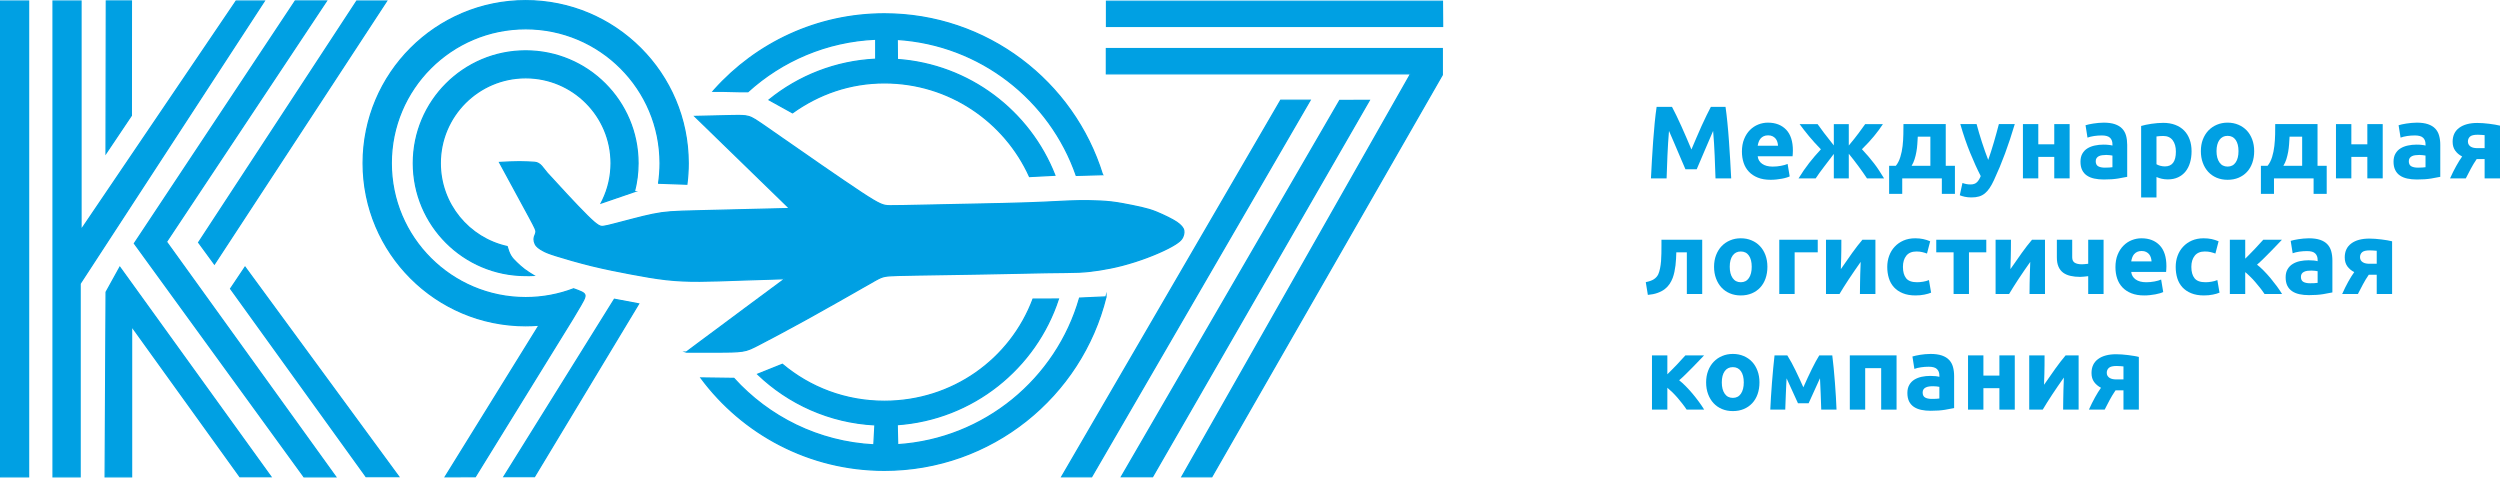
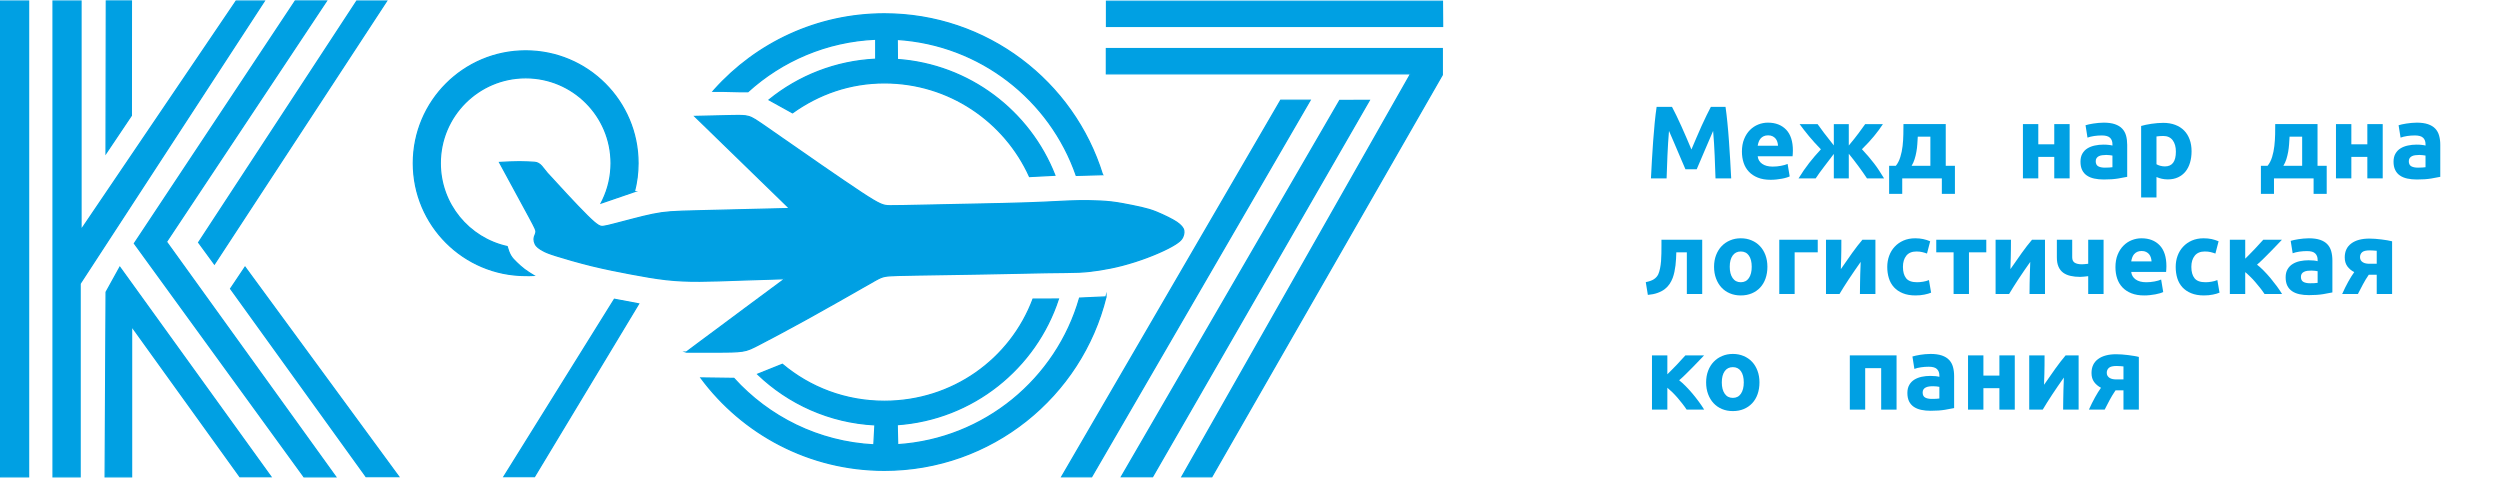
<svg xmlns="http://www.w3.org/2000/svg" xml:space="preserve" width="1000px" height="191px" version="1.1" style="shape-rendering:geometricPrecision; text-rendering:geometricPrecision; image-rendering:optimizeQuality; fill-rule:evenodd; clip-rule:evenodd" viewBox="0 0 80658 15404">
  <defs>
    <style type="text/css"> .str0 {stroke:#00A0E3;stroke-width:40;stroke-miterlimit:22.926} .fil0 {fill:#00A0E3} .fil1 {fill:#00A0E3;fill-rule:nonzero} </style>
  </defs>
  <g id="Слой_x0020_1">
    <g id="_938017632">
      <polygon class="fil0 str0" points="3421,4944 4238,3727 4240,29 3430,29 " />
      <polygon class="fil0 str0" points="6408,7822 6918,8519 12474,32 11511,31 " />
      <polygon class="fil0 str0" points="7439,9314 7906,8618 12865,15378 11811,15378 " />
      <polygon class="fil0 str0" points="3392,15383 3423,9423 3866,8621 8740,15379 7739,15379 4246,10526 4246,15383 " />
      <polygon class="fil0 str0" points="46538,38 46544,852 35699,852 35699,38 " />
      <polygon class="fil0 str0" points="39096,15382 46533,2415 46533,1565 35695,1565 35695,2382 45511,2382 38130,15382 " />
      <polygon class="fil0 str0" points="44179,3237 43224,3239 36180,15379 37186,15379 " />
      <polygon class="fil0 str0" points="34253,15382 41320,3233 42269,3233 35219,15382 " />
      <path id="Airplane" class="fil0 str0" d="M22142 11359c321,1 727,1 1028,1 301,0 583,-2 779,-31 196,-29 306,-87 612,-247 306,-160 809,-423 1436,-770 628,-346 1380,-775 1807,-1019 428,-244 530,-304 620,-340 91,-36 171,-48 292,-56 121,-9 284,-14 817,-23 533,-8 1436,-22 2237,-37 800,-15 1498,-33 1999,-40 500,-8 804,-6 1052,-17 249,-12 442,-36 660,-70 218,-35 460,-80 727,-150 266,-69 556,-162 815,-260 260,-98 490,-200 665,-290 174,-89 294,-165 366,-228 72,-63 96,-112 113,-156 17,-44 27,-84 29,-125 3,-41 -3,-83 -25,-128 -23,-44 -62,-91 -116,-137 -53,-46 -122,-92 -215,-144 -93,-52 -212,-111 -341,-170 -128,-59 -267,-118 -427,-166 -160,-48 -341,-86 -546,-128 -204,-41 -432,-86 -669,-114 -237,-27 -484,-36 -713,-39 -228,-3 -438,0 -669,9 -231,9 -483,24 -785,38 -302,14 -654,27 -1342,44 -688,16 -1713,36 -2396,50 -684,14 -1025,23 -1238,21 -214,-3 -300,-16 -949,-444 -648,-428 -1859,-1271 -2523,-1733 -663,-462 -778,-542 -870,-598 -91,-56 -158,-88 -223,-106 -66,-19 -130,-26 -204,-29 -73,-3 -155,-3 -411,2 -256,5 -686,16 -1115,26 1019,991 2038,1982 3057,2972 -1057,25 -2114,51 -2759,67 -644,16 -877,22 -1079,38 -203,15 -376,39 -571,79 -195,39 -412,94 -633,151 -221,57 -446,116 -610,159 -165,43 -270,70 -359,81 -90,11 -164,5 -515,-342 -351,-346 -979,-1032 -1293,-1376 -128,-140 -214,-337 -409,-349 -95,-6 -286,-18 -490,-18 -205,0 -423,11 -641,23 365,668 769,1411 961,1770 193,359 212,410 213,456 1,45 -16,85 -31,123 -16,38 -30,75 -31,123 -1,48 12,106 35,154 22,48 55,85 100,122 46,37 105,73 172,108 67,36 143,72 405,155 261,83 708,212 1140,319 433,106 853,189 1255,265 403,76 789,145 1153,186 364,41 705,53 1088,51 383,-1 806,-18 1256,-34 450,-17 1020,-30 1496,-47 -442,326 -925,686 -1293,958 -367,272 -661,490 -955,711 -295,221 -643,474 -939,699z" />
      <path class="fil0 str0" d="M35683 9578c-792,3212 -3693,5595 -7150,5595 -2425,0 -4576,-1172 -5918,-2981 368,4 695,10 1063,15 1128,1244 2727,2053 4515,2144 11,-210 24,-434 35,-644 -1466,-74 -2790,-683 -3783,-1635 272,-109 525,-211 797,-320 893,750 2034,1193 3291,1193 2200,0 4065,-1352 4796,-3296 273,0 546,-1 819,-2 -732,2237 -2763,3885 -5201,4054 5,215 11,430 15,645 2801,-181 5122,-2123 5869,-4729 284,-13 568,-26 852,-39z" />
      <path class="fil0 str0" d="M35570 5634c-927,-3005 -3727,-5189 -7037,-5189 -2178,0 -4135,946 -5483,2449 -15,16 -30,33 -44,50 388,-6 736,20 1125,14 1099,-998 2538,-1627 4123,-1694 2,211 -3,435 0,645 -1301,61 -2493,543 -3441,1312 252,140 504,279 756,418 842,-604 1849,-966 2964,-966 2083,0 3876,1240 4682,3022 273,-14 546,-28 818,-42 -812,-2072 -2762,-3573 -5080,-3735 0,-216 -6,-431 -6,-647 2683,167 4929,1950 5776,4387 282,-8 565,-16 847,-24z" />
      <polygon class="fil0 str0" points="20605,9802 19822,9654 16257,15378 17244,15378 " />
      <path class="fil0 str0" d="M20467 6184c77,-294 118,-602 118,-920 0,-2002 -1623,-3624 -3625,-3624 -2002,0 -3625,1622 -3625,3624 0,2002 1623,3625 3625,3625 71,0 190,2 260,-2 -102,-63 -205,-125 -299,-196 -93,-70 -178,-148 -253,-221 -76,-73 -144,-141 -193,-226 -50,-85 -82,-187 -113,-290 -1234,-273 -2157,-1373 -2157,-2690 0,-1521 1234,-2755 2755,-2755 1522,0 2755,1234 2755,2755 0,427 -97,831 -270,1191 -15,32 -31,64 -48,96 357,-123 714,-245 1070,-367z" />
-       <path class="fil0 str0" d="M21249 5910c312,14 599,18 912,32 29,-222 43,-448 43,-678 0,-2896 -2347,-5244 -5244,-5244 -2896,0 -5244,2348 -5244,5244 0,2897 2348,5245 5244,5245 144,0 292,-7 433,-18l-3029 4891 971 -3 3143 -5093c89,-150 179,-300 254,-428 75,-128 136,-235 142,-305 5,-70 -46,-104 -117,-138 -70,-33 -160,-66 -251,-98 -480,183 -1001,284 -1546,284 -2395,0 -4336,-1942 -4336,-4337 0,-2394 1941,-4336 4336,-4336 2395,0 4336,1942 4336,4336 0,220 -16,435 -47,646z" />
      <polygon class="fil0 str0" points="9526,29 4335,7853 9807,15383 10832,15383 5370,7801 10535,29 " />
      <polygon class="fil0 str0" points="2585,9151 8528,33 7618,33 2614,7419 2614,33 1711,33 1711,15383 2585,15383 " />
      <polygon class="fil0 str0" points="20,33 923,33 923,15383 20,15383 " />
    </g>
    <path class="fil1" d="M53944 3447c39,74 86,164 138,272 52,107 107,224 163,349 57,125 113,253 169,384 56,131 108,254 157,370 49,-116 101,-239 157,-370 55,-131 111,-259 168,-384 57,-125 111,-242 164,-349 52,-108 98,-198 138,-272l473 0c22,153 43,325 61,514 19,190 36,388 50,593 15,205 28,411 40,617 12,207 23,401 32,583l-506 0c-7,-224 -16,-468 -27,-733 -11,-264 -27,-530 -50,-798 -40,93 -84,196 -133,309 -49,113 -97,227 -146,340 -47,113 -93,221 -138,324 -45,103 -82,192 -113,265l-363 0c-31,-73 -69,-162 -114,-265 -44,-103 -90,-211 -138,-324 -48,-113 -96,-227 -145,-340 -49,-113 -94,-216 -134,-309 -22,268 -39,534 -50,798 -11,265 -20,509 -27,733l-505 0c8,-182 19,-376 31,-583 12,-206 26,-412 40,-617 15,-205 31,-403 50,-593 19,-189 39,-361 62,-514l496 0z" />
    <path id="1" class="fil1" d="M56200 4892c0,-156 24,-292 72,-408 47,-116 110,-214 188,-291 77,-78 167,-137 267,-177 101,-40 205,-60 312,-60 248,0 444,77 589,228 144,152 216,376 216,671 0,29 -1,61 -3,95 -2,34 -5,65 -7,91l-1125 0c11,103 59,184 143,243 85,60 198,90 340,90 91,0 180,-8 268,-25 87,-16 159,-37 214,-61l67 402c-27,14 -62,27 -107,40 -44,14 -93,25 -148,35 -54,10 -112,19 -174,25 -63,7 -125,10 -187,10 -157,0 -294,-23 -411,-70 -116,-46 -213,-110 -289,-191 -77,-81 -134,-177 -170,-288 -37,-111 -55,-231 -55,-359zm1165 -190c-2,-42 -10,-83 -22,-123 -12,-40 -31,-76 -56,-107 -26,-31 -58,-56 -97,-76 -39,-20 -87,-30 -145,-30 -55,0 -103,9 -143,28 -40,19 -73,44 -100,75 -26,31 -47,67 -61,108 -15,41 -25,83 -32,125l656 0z" />
    <path id="2" class="fil1" d="M58027 5754c111,-181 226,-346 343,-497 119,-151 244,-298 378,-440 -141,-144 -268,-285 -383,-423 -114,-139 -216,-269 -305,-391l581 0c57,82 126,176 207,283 81,107 186,242 317,405l0 -688 483 0 0 691c135,-162 243,-298 323,-407 80,-110 148,-204 206,-284l572 0c-82,127 -178,256 -289,391 -110,133 -240,274 -388,419 80,85 151,164 214,239 64,74 123,148 179,221 57,74 111,150 162,229 50,79 104,163 159,252l-551 0c-167,-252 -362,-517 -587,-795l0 795 -483 0 0 -789c-113,150 -220,292 -323,424 -102,133 -189,254 -262,365l-553 0z" />
    <path id="3" class="fil1" d="M60949 5348l217 0c62,-76 110,-170 144,-282 35,-112 59,-230 74,-356 14,-125 22,-250 24,-374 3,-124 4,-235 4,-333l1364 0 0 1345 296 0 0 905 -422 0 0 -499 -1278 0 0 499 -423 0 0 -905zm1331 0l0 -939 -406 0c-4,78 -9,158 -15,241 -5,84 -15,166 -30,247 -14,81 -33,160 -58,238 -24,77 -56,148 -96,213l605 0z" />
-     <path id="4" class="fil1" d="M65003 4003c-100,337 -205,654 -314,949 -109,295 -228,581 -357,858 -46,100 -93,185 -140,255 -46,70 -98,127 -153,173 -56,45 -118,79 -188,100 -70,21 -152,31 -245,31 -78,0 -150,-7 -216,-21 -65,-15 -119,-31 -161,-49l86 -396c51,18 97,30 137,37 40,7 82,10 126,10 89,0 157,-24 205,-72 48,-47 88,-113 122,-198 -114,-221 -227,-470 -340,-747 -113,-276 -220,-586 -319,-930l525 0c23,87 49,180 79,281 30,101 62,203 95,307 34,103 68,203 102,301 34,97 68,186 99,266 29,-80 59,-169 90,-266 31,-98 62,-198 92,-301 30,-104 59,-206 87,-307 28,-101 53,-194 75,-281l513 0z" />
    <polygon id="5" class="fil1" points="66773,5754 66277,5754 66277,5061 65762,5061 65762,5754 65266,5754 65266,4003 65762,4003 65762,4655 66277,4655 66277,4003 66773,4003 " />
    <path id="6" class="fil1" d="M67908 5408c49,0 96,-2 140,-4 44,-2 80,-5 106,-10l0 -376c-20,-4 -50,-9 -89,-13 -40,-5 -77,-7 -110,-7 -47,0 -91,3 -132,9 -41,5 -77,16 -108,31 -31,16 -55,37 -73,63 -18,27 -27,60 -27,100 0,78 26,132 78,162 53,30 124,45 215,45zm-40 -1452c147,0 269,17 366,50 98,34 176,81 235,144 59,62 100,137 125,226 24,89 36,187 36,296l0 1032c-71,15 -169,34 -296,55 -126,21 -279,31 -459,31 -113,0 -216,-10 -308,-30 -92,-20 -171,-52 -238,-98 -67,-45 -118,-105 -153,-178 -36,-73 -53,-163 -53,-269 0,-103 20,-189 61,-260 41,-71 96,-128 165,-170 69,-42 148,-72 236,-91 89,-19 181,-29 277,-29 64,0 121,3 171,9 50,5 90,12 121,21l0 -46c0,-85 -25,-152 -76,-203 -51,-51 -140,-77 -266,-77 -85,0 -168,6 -250,18 -82,13 -153,30 -213,52l-63 -399c29,-9 65,-19 108,-29 43,-10 90,-18 141,-26 51,-8 105,-15 162,-20 56,-6 114,-9 171,-9z" />
    <path id="7" class="fil1" d="M70201 4892c0,-153 -34,-276 -103,-368 -69,-92 -171,-138 -306,-138 -45,0 -86,1 -123,5 -38,3 -69,7 -94,11l0 896c32,20 72,36 122,50 50,13 100,20 151,20 236,0 353,-159 353,-476zm506 -14c0,136 -17,259 -50,370 -33,111 -82,206 -146,286 -65,80 -145,142 -240,186 -95,45 -205,67 -329,67 -69,0 -134,-7 -193,-20 -60,-13 -118,-32 -174,-57l0 659 -495 0 0 -2306c44,-13 95,-26 153,-38 57,-12 118,-23 181,-32 63,-9 128,-16 193,-22 66,-5 128,-8 188,-8 144,0 273,22 386,65 113,43 209,104 286,183 78,79 137,175 178,288 42,113 62,240 62,379z" />
-     <path id="8" class="fil1" d="M72727 4875c0,138 -20,264 -60,378 -40,114 -97,212 -173,293 -75,81 -166,143 -271,188 -105,44 -224,66 -354,66 -129,0 -246,-22 -352,-66 -105,-45 -195,-107 -271,-188 -75,-81 -134,-179 -176,-293 -42,-114 -63,-240 -63,-378 0,-138 21,-263 64,-376 44,-113 104,-210 180,-290 77,-79 168,-142 273,-186 105,-44 220,-67 345,-67 126,0 242,23 347,67 106,44 196,107 272,186 75,80 134,177 176,290 42,113 63,238 63,376zm-506 0c0,-153 -30,-273 -91,-361 -61,-88 -148,-132 -261,-132 -114,0 -201,44 -263,132 -62,88 -94,208 -94,361 0,153 32,275 94,364 62,90 149,135 263,135 113,0 200,-45 261,-135 61,-89 91,-211 91,-364z" />
    <path id="9" class="fil1" d="M72944 5348l216 0c62,-76 110,-170 145,-282 34,-112 58,-230 73,-356 14,-125 23,-250 25,-374 2,-124 3,-235 3,-333l1365 0 0 1345 296 0 0 905 -423 0 0 -499 -1278 0 0 499 -422 0 0 -905zm1331 0l0 -939 -406 0c-5,78 -10,158 -15,241 -6,84 -16,166 -30,247 -15,81 -34,160 -58,238 -25,77 -57,148 -97,213l606 0z" />
    <polygon id="10" class="fil1" points="76874,5754 76378,5754 76378,5061 75862,5061 75862,5754 75366,5754 75366,4003 75862,4003 75862,4655 76378,4655 76378,4003 76874,4003 " />
    <path id="11" class="fil1" d="M78009 5408c49,0 95,-2 140,-4 44,-2 79,-5 106,-10l0 -376c-20,-4 -50,-9 -90,-13 -40,-5 -76,-7 -110,-7 -46,0 -90,3 -131,9 -41,5 -77,16 -108,31 -31,16 -56,37 -73,63 -18,27 -27,60 -27,100 0,78 26,132 78,162 52,30 124,45 215,45zm-40 -1452c146,0 268,17 366,50 98,34 176,81 235,144 58,62 100,137 124,226 25,89 37,187 37,296l0 1032c-71,15 -170,34 -296,55 -127,21 -280,31 -459,31 -114,0 -216,-10 -308,-30 -92,-20 -172,-52 -238,-98 -67,-45 -118,-105 -153,-178 -36,-73 -54,-163 -54,-269 0,-103 21,-189 62,-260 41,-71 96,-128 165,-170 68,-42 147,-72 236,-91 89,-19 181,-29 276,-29 65,0 122,3 172,9 50,5 90,12 121,21l0 -46c0,-85 -25,-152 -76,-203 -51,-51 -140,-77 -267,-77 -84,0 -167,6 -249,18 -82,13 -153,30 -213,52l-64 -399c29,-9 65,-19 109,-29 43,-10 90,-18 141,-26 51,-8 105,-15 162,-20 56,-6 113,-9 171,-9z" />
-     <path id="12" class="fil1" d="M79906 5131c-72,105 -135,209 -191,315 -55,105 -109,208 -160,308l-508 0c65,-145 130,-277 197,-396 66,-120 130,-223 193,-310 -94,-49 -168,-111 -223,-188 -56,-76 -84,-172 -84,-288 0,-195 71,-345 212,-449 141,-104 335,-157 584,-157 55,0 117,3 184,7 68,5 135,11 202,20 66,9 130,18 191,28 61,10 113,21 155,32l0 1701 -496 0 0 -623 -256 0zm256 -772c-22,-2 -56,-5 -103,-8 -47,-3 -87,-5 -120,-5 -122,0 -205,20 -250,61 -44,42 -66,94 -66,159 0,39 9,73 27,101 17,28 41,50 69,67 29,16 61,28 97,35 35,6 71,10 106,10l240 0 0 -420z" />
    <path id="13" class="fil1" d="M54083 8140c-2,64 -5,132 -8,205 -3,72 -9,144 -18,216 -9,72 -21,142 -35,211 -15,69 -33,133 -55,193 -27,71 -61,137 -102,198 -41,61 -93,116 -156,165 -63,49 -140,89 -230,121 -90,33 -194,54 -314,65l-67 -412c113,-23 201,-54 263,-95 62,-41 109,-94 140,-158 24,-56 44,-120 58,-193 15,-74 25,-151 32,-232 6,-81 10,-163 11,-247 2,-85 2,-166 2,-243l0 -200 1315 0 0 1750 -496 0 0 -1344 -340 0z" />
    <path id="14" class="fil1" d="M57022 8606c0,137 -20,263 -60,378 -40,114 -98,211 -173,292 -75,81 -166,144 -271,188 -106,45 -224,67 -355,67 -128,0 -245,-22 -351,-67 -105,-44 -196,-107 -271,-188 -75,-81 -134,-178 -176,-292 -43,-115 -64,-241 -64,-378 0,-138 22,-263 65,-376 44,-113 103,-210 180,-290 77,-80 168,-142 273,-186 105,-45 220,-67 344,-67 127,0 243,22 348,67 106,44 196,106 271,186 76,80 135,177 177,290 42,113 63,238 63,376zm-506 0c0,-153 -30,-274 -91,-361 -61,-88 -149,-132 -262,-132 -113,0 -200,44 -263,132 -62,87 -93,208 -93,361 0,153 31,274 93,364 63,90 150,135 263,135 113,0 201,-45 262,-135 61,-90 91,-211 91,-364z" />
    <polygon id="15" class="fil1" points="58646,8140 57901,8140 57901,9484 57405,9484 57405,7734 58646,7734 " />
    <path id="16" class="fil1" d="M60507 7734l0 1750 -500 0c0,-111 1,-221 4,-331 2,-110 4,-211 6,-304 3,-93 5,-175 9,-245 3,-70 5,-121 5,-155 -65,91 -129,183 -193,277 -65,93 -126,184 -185,274 -59,90 -114,176 -167,258 -52,82 -98,158 -138,226l-436 0 0 -1750 496 0c0,111 0,217 -1,318 -2,101 -3,192 -5,274 -3,82 -5,154 -7,215 -2,61 -3,108 -3,141 133,-195 255,-370 367,-525 112,-156 222,-297 328,-423l420 0z" />
    <path id="17" class="fil1" d="M60889 8609c0,-126 21,-246 62,-358 41,-112 100,-209 178,-292 78,-84 172,-150 283,-199 111,-48 237,-73 379,-73 93,0 179,9 256,25 78,17 154,41 227,72l-103 396c-47,-18 -98,-33 -154,-47 -55,-13 -117,-20 -186,-20 -146,0 -256,46 -328,137 -72,91 -108,210 -108,359 0,158 34,280 102,366 67,87 185,130 354,130 60,0 124,-6 193,-17 69,-11 132,-28 190,-53l70 406c-58,25 -130,46 -217,63 -86,18 -182,27 -286,27 -160,0 -297,-24 -413,-72 -115,-47 -210,-112 -284,-194 -74,-82 -129,-179 -163,-291 -35,-112 -52,-234 -52,-365z" />
    <polygon id="18" class="fil1" points="64084,8140 63525,8140 63525,9484 63029,9484 63029,8140 62470,8140 62470,7734 64084,7734 " />
    <path id="19" class="fil1" d="M65978 7734l0 1750 -499 0c0,-111 1,-221 3,-331 2,-110 4,-211 7,-304 2,-93 5,-175 8,-245 3,-70 5,-121 5,-155 -64,91 -129,183 -193,277 -64,93 -126,184 -185,274 -59,90 -114,176 -166,258 -52,82 -98,158 -138,226l-436 0 0 -1750 496 0c0,111 -1,217 -2,318 -1,101 -3,192 -5,274 -2,82 -4,154 -7,215 -2,61 -3,108 -3,141 133,-195 256,-370 368,-525 112,-156 221,-297 328,-423l419 0z" />
    <path id="20" class="fil1" d="M66856 7734l0 566c0,84 28,143 82,176 54,33 130,50 228,50 20,0 51,-2 93,-5 42,-3 80,-7 113,-12l0 -775 496 0 0 1750 -496 0 0 -575c-44,6 -92,12 -144,16 -53,5 -92,7 -119,7 -113,0 -215,-11 -307,-32 -93,-21 -171,-55 -237,-103 -65,-48 -116,-112 -151,-193 -36,-81 -53,-181 -53,-301l0 -569 495 0z" />
    <path id="21" class="fil1" d="M68251 8622c0,-155 24,-291 71,-407 48,-117 111,-214 189,-291 77,-78 166,-137 267,-177 101,-40 205,-60 312,-60 248,0 444,76 589,228 144,152 216,376 216,671 0,29 -1,60 -3,95 -3,34 -5,65 -7,91l-1125 0c11,102 59,183 143,243 85,60 198,90 340,90 91,0 180,-8 268,-25 87,-17 159,-37 214,-62l67 403c-27,13 -62,27 -107,40 -44,13 -93,25 -148,35 -54,10 -112,18 -175,25 -62,7 -124,10 -186,10 -157,0 -294,-23 -411,-70 -116,-46 -213,-110 -289,-191 -77,-81 -134,-177 -170,-288 -37,-111 -55,-231 -55,-360zm1165 -189c-2,-42 -10,-83 -22,-123 -12,-40 -31,-76 -56,-107 -26,-31 -58,-56 -97,-76 -39,-20 -87,-30 -145,-30 -55,0 -103,9 -143,28 -40,19 -73,44 -100,75 -26,31 -47,67 -61,108 -15,41 -25,83 -32,125l656 0z" />
    <path id="22" class="fil1" d="M70195 8609c0,-126 20,-246 61,-358 41,-112 101,-209 178,-292 78,-84 172,-150 283,-199 111,-48 237,-73 379,-73 94,0 179,9 257,25 77,17 153,41 226,72l-103 396c-47,-18 -98,-33 -153,-47 -56,-13 -118,-20 -187,-20 -146,0 -255,46 -327,137 -73,91 -109,210 -109,359 0,158 34,280 102,366 68,87 186,130 354,130 60,0 125,-6 193,-17 69,-11 132,-28 190,-53l70 406c-58,25 -130,46 -216,63 -87,18 -182,27 -287,27 -159,0 -297,-24 -412,-72 -116,-47 -210,-112 -285,-194 -74,-82 -128,-179 -163,-291 -34,-112 -51,-234 -51,-365z" />
    <path id="23" class="fil1" d="M72438 8345c47,-47 98,-98 153,-154 55,-54 107,-109 159,-163 51,-55 100,-107 146,-159 46,-51 87,-96 124,-135l602 0c-43,47 -98,105 -164,173 -65,69 -135,141 -208,215 -73,74 -147,148 -221,221 -74,74 -144,138 -210,195 66,51 137,114 212,190 75,76 149,157 221,243 72,87 141,175 206,263 66,89 121,173 168,250l-565 0c-40,-60 -85,-123 -136,-188 -51,-66 -105,-131 -160,-194 -54,-64 -110,-124 -168,-179 -57,-57 -110,-104 -159,-145l0 706 -496 0 0 -1750 496 0 0 611z" />
    <path id="24" class="fil1" d="M74528 9138c48,0 95,-1 139,-3 45,-2 80,-6 107,-10l0 -376c-20,-5 -50,-9 -90,-13 -40,-5 -76,-7 -110,-7 -46,0 -90,3 -131,8 -41,6 -77,16 -108,32 -31,15 -56,36 -74,63 -17,27 -26,60 -26,100 0,78 26,131 78,161 52,30 124,45 215,45zm-40 -1451c146,0 268,17 366,50 97,33 176,81 234,143 59,62 101,138 125,227 25,88 37,187 37,296l0 1031c-71,16 -170,34 -296,55 -127,21 -280,32 -460,32 -113,0 -215,-10 -307,-30 -93,-20 -172,-53 -238,-98 -67,-46 -118,-105 -154,-178 -35,-73 -53,-163 -53,-270 0,-102 21,-188 62,-259 41,-71 96,-128 165,-170 68,-42 147,-73 236,-92 89,-18 181,-28 276,-28 64,0 122,3 171,8 50,6 91,13 122,22l0 -46c0,-85 -26,-153 -77,-203 -51,-52 -139,-77 -266,-77 -84,0 -167,6 -249,18 -83,12 -154,30 -213,52l-64 -400c29,-8 65,-18 108,-28 44,-10 91,-19 142,-26 51,-8 105,-15 161,-20 57,-6 114,-9 172,-9z" />
    <path id="25" class="fil1" d="M76425 8862c-72,104 -135,209 -191,315 -56,105 -109,208 -160,307l-508 0c64,-144 130,-276 196,-396 67,-119 131,-223 193,-309 -93,-49 -167,-112 -223,-188 -55,-77 -83,-173 -83,-288 0,-195 71,-345 212,-449 140,-105 335,-157 584,-157 55,0 117,2 184,7 68,4 135,11 202,20 66,9 130,18 191,28 61,10 113,21 155,32l0 1700 -496 0 0 -622 -256 0zm256 -772c-22,-2 -57,-5 -103,-8 -47,-4 -87,-5 -120,-5 -122,0 -205,20 -250,61 -44,41 -66,94 -66,158 0,40 9,74 26,102 18,28 41,50 70,66 29,17 61,29 97,35 35,7 71,10 106,10l240 0 0 -419z" />
    <path id="26" class="fil1" d="M53794 12075c47,-46 98,-97 153,-153 55,-55 107,-110 159,-163 51,-55 100,-107 146,-159 46,-52 88,-97 124,-135l603 0c-44,47 -99,104 -165,173 -65,69 -134,141 -208,215 -73,74 -147,148 -221,221 -74,73 -144,138 -210,194 66,51 137,115 212,191 75,76 149,157 221,243 72,87 141,174 206,263 66,89 121,173 168,250l-565 0c-40,-60 -85,-123 -136,-188 -51,-66 -104,-131 -159,-195 -55,-63 -111,-123 -168,-179 -58,-56 -111,-103 -160,-144l0 706 -496 0 0 -1750 496 0 0 610z" />
    <path id="27" class="fil1" d="M56766 12337c0,137 -20,263 -60,377 -40,115 -98,212 -173,293 -76,81 -166,144 -271,188 -106,45 -224,67 -355,67 -129,0 -246,-22 -351,-67 -105,-44 -196,-107 -271,-188 -76,-81 -134,-178 -177,-293 -42,-114 -63,-240 -63,-377 0,-138 22,-263 65,-377 43,-113 103,-209 180,-289 76,-80 167,-142 273,-186 105,-45 220,-67 344,-67 127,0 242,22 348,67 105,44 196,106 271,186 76,80 134,176 176,289 43,114 64,239 64,377zm-506 0c0,-154 -31,-274 -92,-362 -61,-87 -148,-131 -261,-131 -113,0 -201,44 -263,131 -62,88 -93,208 -93,362 0,153 31,274 93,364 62,90 150,135 263,135 113,0 200,-45 261,-135 61,-90 92,-211 92,-364z" />
-     <path id="28" class="fil1" d="M57641 12205c-4,78 -9,162 -13,254 -5,91 -9,182 -12,275 -3,92 -7,179 -10,263 -3,83 -6,156 -8,218l-483 0c5,-122 12,-259 22,-413 10,-153 21,-308 33,-467 12,-159 26,-313 40,-464 14,-151 28,-287 42,-406l412 0c96,155 184,315 264,482 80,165 165,348 254,548 94,-213 185,-410 274,-590 89,-181 169,-327 240,-440l419 0c16,119 31,255 45,406 15,151 28,305 40,464 12,159 23,314 32,467 9,154 15,291 20,413l-493 0c-4,-173 -10,-345 -18,-517 -8,-171 -15,-336 -22,-496l-367 807 -344 0 -367 -804z" />
    <polygon id="29" class="fil1" points="61189,11465 61189,13215 60693,13215 60693,11877 60177,11877 60177,13215 59681,13215 59681,11465 " />
    <path id="30" class="fil1" d="M62324 12869c48,0 95,-1 139,-3 45,-3 80,-6 107,-10l0 -376c-20,-5 -50,-9 -90,-14 -40,-4 -77,-6 -110,-6 -46,0 -90,2 -131,8 -41,6 -77,16 -108,32 -32,15 -56,36 -74,63 -17,26 -26,60 -26,100 0,77 26,131 78,161 52,30 124,45 215,45zm-40 -1451c146,0 268,17 366,50 97,33 176,81 234,143 59,62 101,138 125,226 25,89 37,188 37,297l0 1031c-71,16 -170,34 -296,55 -127,21 -280,32 -460,32 -113,0 -215,-10 -308,-30 -92,-20 -171,-53 -238,-98 -66,-46 -117,-105 -153,-178 -35,-74 -53,-163 -53,-270 0,-102 21,-189 62,-260 41,-71 96,-127 164,-169 69,-42 148,-73 237,-92 88,-19 181,-28 276,-28 64,0 121,3 171,8 50,6 91,13 122,22l0 -47c0,-84 -26,-152 -77,-203 -51,-51 -140,-76 -266,-76 -84,0 -167,6 -250,18 -82,12 -153,29 -213,52l-63 -400c29,-9 65,-18 108,-28 44,-10 91,-19 142,-27 51,-7 105,-14 161,-20 57,-5 114,-8 172,-8z" />
    <polygon id="31" class="fil1" points="65003,13215 64507,13215 64507,12523 63991,12523 63991,13215 63495,13215 63495,11465 63991,11465 63991,12117 64507,12117 64507,11465 65003,11465 " />
    <path id="32" class="fil1" d="M67063 11465l0 1750 -500 0c0,-111 2,-221 4,-331 2,-110 4,-211 6,-304 3,-94 5,-175 9,-245 3,-70 5,-122 5,-155 -65,91 -129,183 -193,276 -65,94 -126,185 -185,275 -59,90 -114,176 -166,258 -53,82 -99,157 -138,226l-436 0 0 -1750 495 0c0,111 0,216 -1,317 -1,101 -3,193 -5,275 -2,82 -5,154 -7,215 -2,61 -3,108 -3,141 133,-195 255,-370 368,-526 112,-155 221,-296 327,-422l420 0z" />
    <path id="33" class="fil1" d="M68254 12593c-71,104 -135,209 -191,314 -55,106 -109,208 -160,308l-508 0c65,-144 130,-276 197,-396 66,-120 131,-223 193,-309 -93,-49 -168,-112 -223,-188 -56,-77 -83,-173 -83,-288 0,-196 70,-345 211,-450 141,-104 336,-156 584,-156 56,0 117,2 185,7 67,4 135,11 201,20 67,9 131,18 191,28 62,10 113,20 155,32l0 1700 -496 0 0 -622 -256 0zm256 -772c-22,-3 -56,-5 -103,-9 -46,-3 -86,-5 -120,-5 -122,0 -205,21 -249,62 -45,41 -67,94 -67,158 0,40 9,74 27,102 18,27 41,49 70,66 29,17 61,28 96,35 36,7 71,10 107,10l239 0 0 -419z" />
  </g>
</svg>